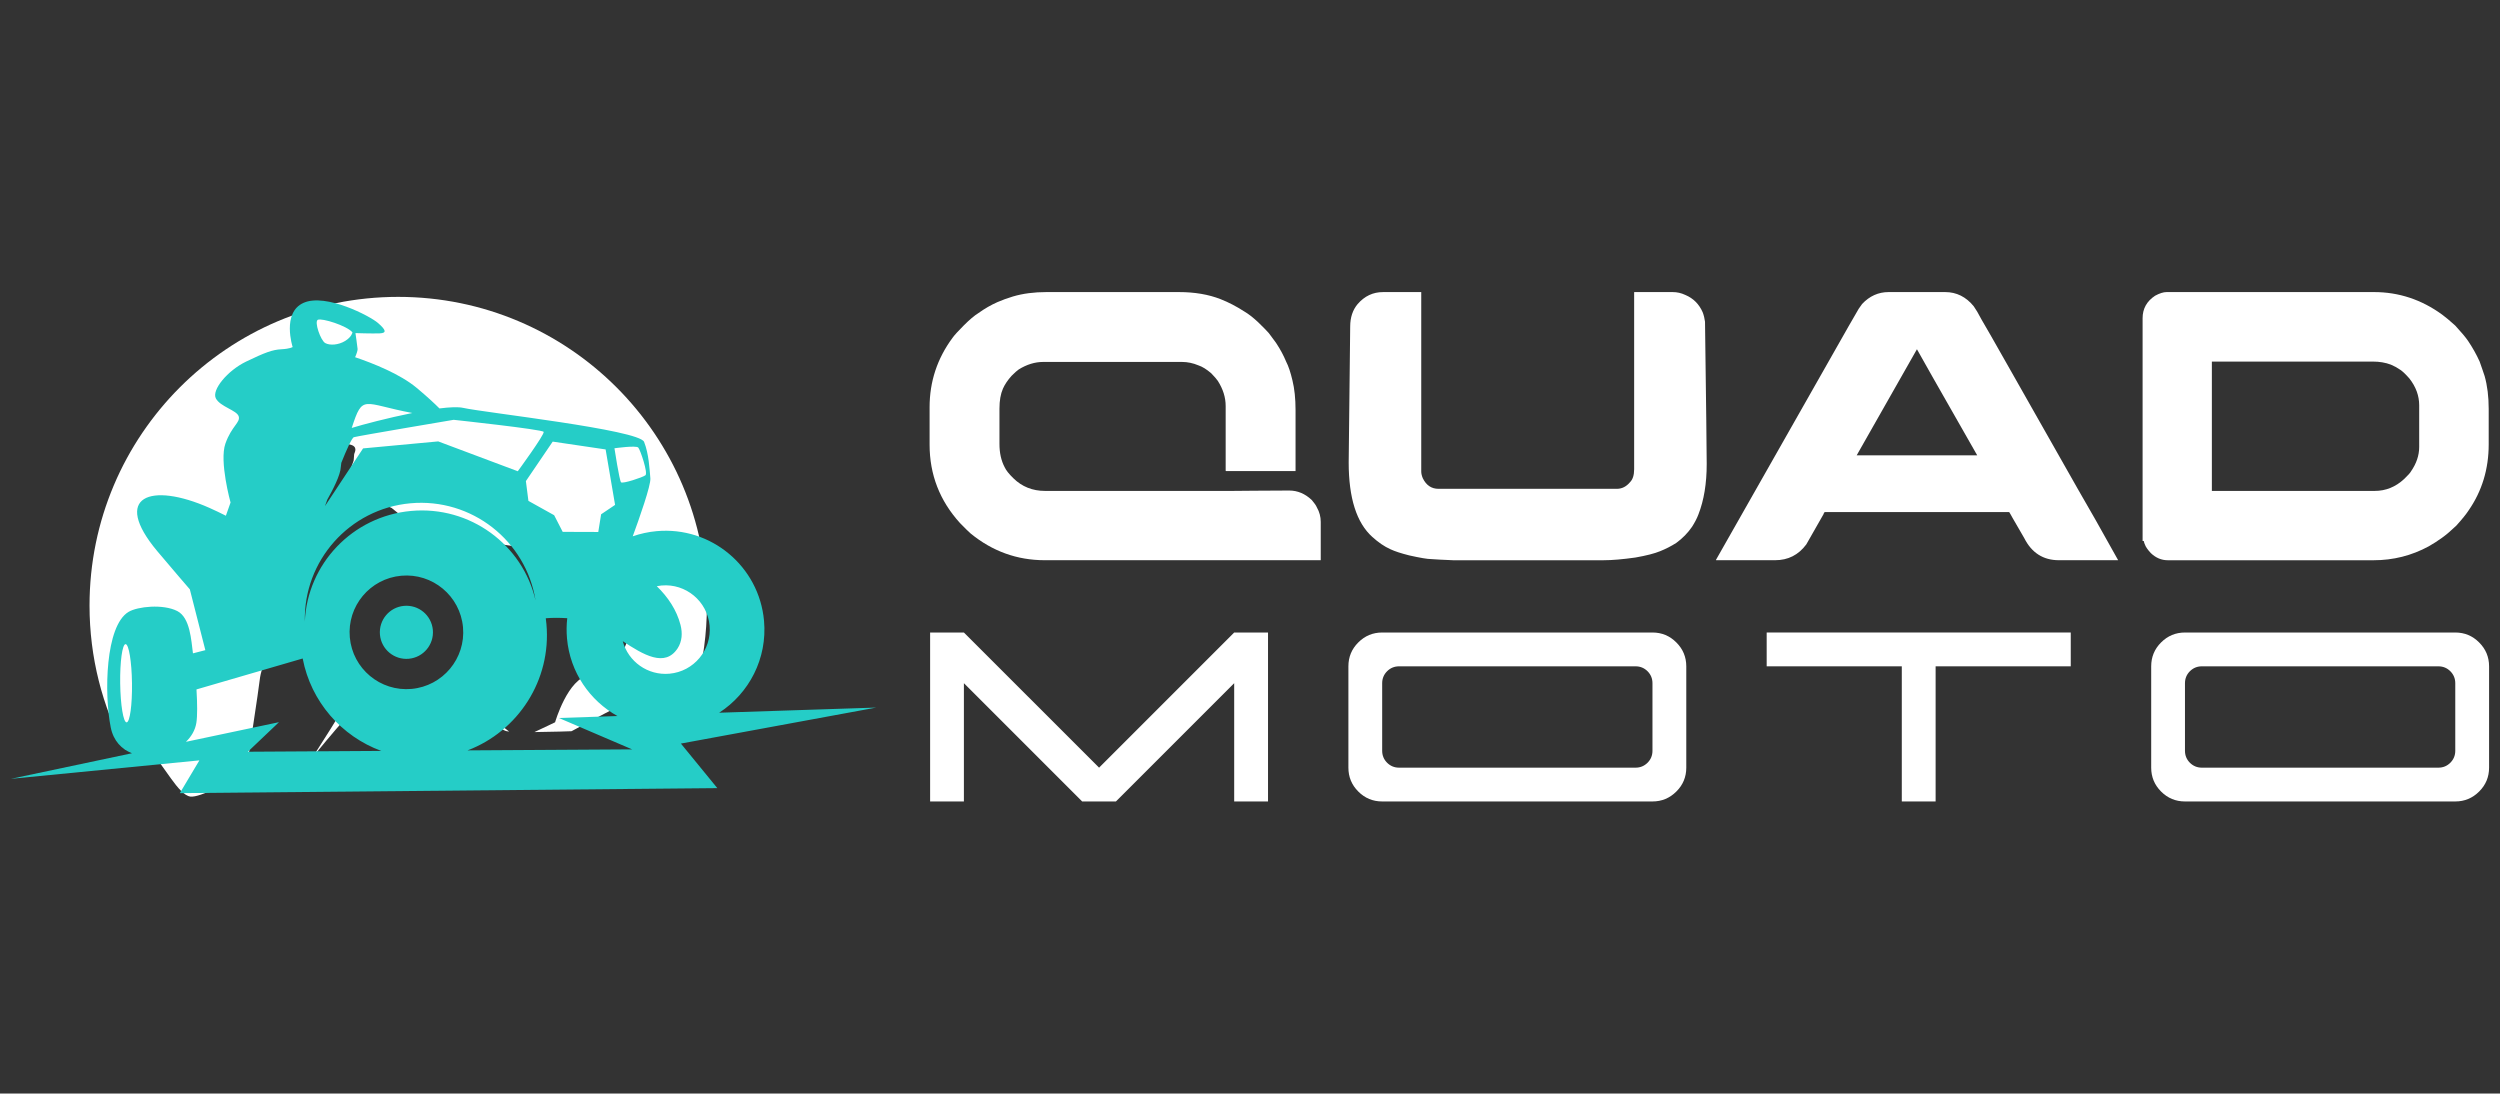
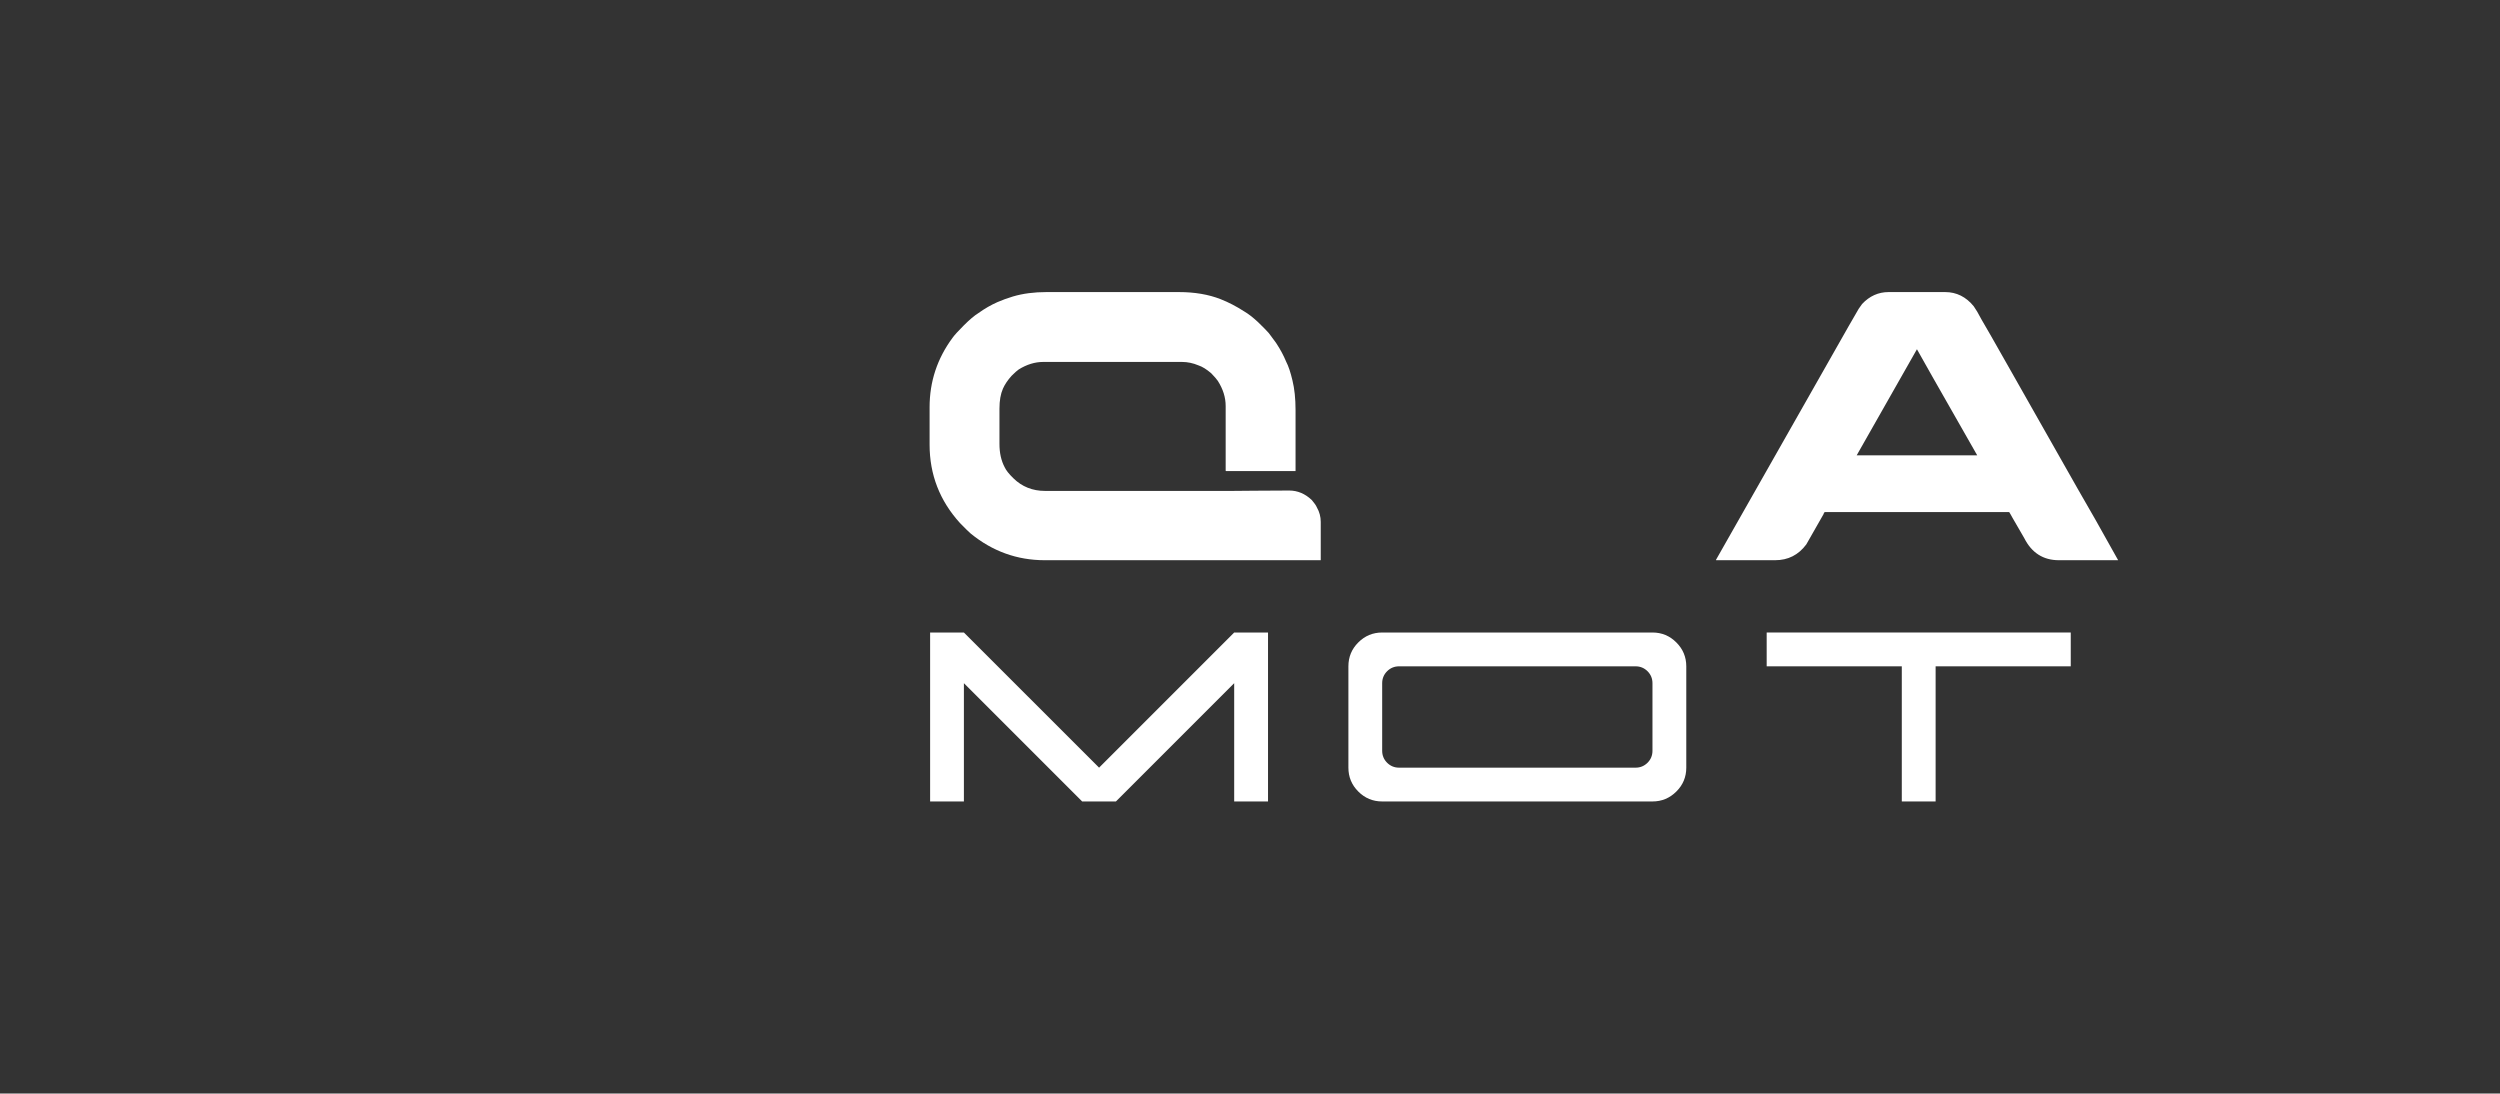
<svg xmlns="http://www.w3.org/2000/svg" version="1.1" id="Calque_1" x="0px" y="0px" width="190.5px" height="83.327px" viewBox="0 0 190.5 83.327" enable-background="new 0 0 190.5 83.327" xml:space="preserve">
  <rect x="0" y="0" width="190.5" height="83.327" fill="#333333" stroke="none" />
-   <path fill-rule="evenodd" clip-rule="evenodd" fill="#FFFFFF" d="M30.343,22.622c12.991,0,23.521,10.531,23.521,23.522  c0,2.133-0.286,4.2-0.818,6.164c-1.489-0.231-3.116,0.314-3.778,0.515c-0.888,0.271-5.716,2.896-5.716,2.896  s-1.474,0.055-2.831,0.066c0.748-0.345,1.576-0.747,1.576-0.747s0.965-3.359,2.627-3.592c1.661-0.231,2.278-1.274,2.549-1.815  c0.271-0.54,1.013-2.724,1.187-2.955c0.174-0.231,0.638-0.608,0.734-0.859s-0.189-1.507-0.189-1.507s-0.246-0.873-0.477-1.085  c-0.232-0.212-3.303-0.831-4.625-0.928c-1.323-0.096-7.898-1.119-7.898-1.119l-3.649-0.261l-2.704-2.202l-3.583-1.728l0.676-1.883  c0,0,0.039-0.368,0.039-0.473c0-0.107,0.29-0.493-0.135-0.696c-0.425-0.202-2.82-0.366-3.283-0.289  c-0.463,0.077,0.444,3.92,0.444,3.92l-1.101,4.147c0,0-3.013,9.116-3.09,9.888s-1.085,7.323-1.085,7.323  c-1.151,0.61-3.486,1.869-4.225,1.776c-0.927-0.116-2.009-2.433-3.052-3.398c-0.363-0.336-1.11-0.34-1.93-0.201  C7.8,53.829,6.822,50.1,6.822,46.144C6.822,33.153,17.352,22.622,30.343,22.622L30.343,22.622z M38.796,55.745  c-0.076-0.008-0.14-0.017-0.189-0.027c-0.479-0.096-1.523-1.099-2.478-2.086C36.967,54.308,38.069,55.19,38.796,55.745  L38.796,55.745z M28.546,52.473c-1.469,1.176-4.77,5.293-4.77,5.293s2.685-4.157,2.955-4.813  C26.868,52.622,27.695,52.507,28.546,52.473L28.546,52.473z" />
-   <path fill-rule="evenodd" clip-rule="evenodd" fill="#25CDC7" d="M23.064,50.177l-8.092,2.357c0.066,1.081,0.073,2.035-0.009,2.544  c-0.09,0.563-0.382,1.053-0.796,1.449l7.092-1.498l-2.371,2.253l10.163-0.063C26.029,56.109,23.696,53.479,23.064,50.177  L23.064,50.177z M10.055,57.397c-0.788-0.307-1.413-0.94-1.619-1.977c-0.505-2.545-0.417-7.726,1.357-8.793  c0.689-0.415,2.636-0.618,3.715-0.065c0.986,0.504,1.063,2.246,1.195,3.223l0.944-0.243l-1.182-4.635c0,0-1.377-1.592-2.481-2.909  c-3.502-4.18-0.525-5.294,3.975-3.297c0.444,0.198,0.869,0.403,1.253,0.598l0.356-1.008c0,0-0.871-3.137-0.393-4.487  c0.478-1.351,1.162-1.612,1.013-2.08c-0.149-0.466-1.4-0.727-1.738-1.363s0.875-2.12,2.307-2.81c1.432-0.689,2-0.902,2.677-0.937  s0.865-0.171,0.865-0.171s-0.852-2.632,0.842-3.372c1.694-0.74,5.054,1.01,5.663,1.542c0.608,0.532,0.683,0.766,0.125,0.79  c-0.559,0.023-1.844-0.021-1.844-0.021s0.145,1.002,0.164,1.213c0.008,0.091-0.068,0.35-0.19,0.625  c1.375,0.466,3.423,1.279,4.687,2.332c0.799,0.667,1.357,1.186,1.74,1.571c0.779-0.099,1.428-0.128,1.807-0.043  c1.614,0.362,13.42,1.665,13.786,2.591c0.366,0.927,0.412,2.052,0.478,2.78c0.047,0.527-0.844,3.055-1.343,4.416  c0.576-0.202,1.185-0.336,1.82-0.394c4.144-0.375,7.808,2.68,8.184,6.825c0.262,2.887-1.142,5.541-3.418,7.011l11.966-0.392  l-14.882,2.742l2.775,3.396l-40.957,0.382l1.491-2.497L0.832,59.347L10.055,57.397L10.055,57.397z M47.049,54.562  c-2.104-1.171-3.61-3.327-3.843-5.906c-0.047-0.525-0.04-1.044,0.018-1.549c-0.55-0.034-1.121-0.042-1.636,0.005l0,0  c0.02,0.147,0.037,0.293,0.05,0.444c0.389,4.287-2.171,8.164-6.007,9.623l12.536-0.077l-5.583-2.392L47.049,54.562L47.049,54.562z   M26.802,32.609c0.818-0.254,2.761-0.766,4.617-1.139C27.62,30.758,27.659,29.984,26.802,32.609L26.802,32.609z M26.008,35.266  c-0.021,0.114-0.033,0.217-0.036,0.301c-0.021,0.635-0.624,1.779-1.031,2.502c-0.112,0.307-0.18,0.498-0.18,0.498l2.905-4.399  l5.725-0.533l6.064,2.274c0,0,2.06-2.812,1.972-3.001c-0.087-0.189-6.858-0.918-6.858-0.918s-7.23,1.219-7.602,1.324  C26.817,33.356,26.422,34.237,26.008,35.266L26.008,35.266z M24.222,24.366c-0.295,0.133,0.21,1.582,0.561,1.776  c0.351,0.196,1.014,0.149,1.52-0.164c0.505-0.312,0.555-0.65,0.555-0.65C26.424,24.81,24.532,24.226,24.222,24.366L24.222,24.366z   M31.277,38.35c4.664-0.421,8.809,2.856,9.534,7.413c-0.973-4.254-4.987-7.237-9.482-6.83c-4.494,0.407-7.908,4.063-8.101,8.422  C23.124,42.741,26.613,38.773,31.277,38.35L31.277,38.35z M42.116,33.651l-2.043,3.008l0.192,1.508l1.962,1.093l0.651,1.268  l2.711,0.009l0.216-1.347l1.064-0.717l-0.721-4.226L42.116,33.651L42.116,33.651z M46.821,34.158c0,0,1.658-0.235,1.816-0.053  c0.158,0.184,0.755,1.95,0.544,2.111c-0.212,0.16-1.733,0.665-1.857,0.535C47.198,36.621,46.821,34.158,46.821,34.158L46.821,34.158  z M9.568,49.083c0.249-0.002,0.468,1.329,0.49,2.975c0.022,1.647-0.161,2.982-0.41,2.987c-0.249,0.004-0.468-1.328-0.49-2.974  C9.136,50.424,9.32,49.087,9.568,49.083L9.568,49.083z M50.407,44.615c1.855-0.167,3.496,1.202,3.664,3.057  c0.168,1.855-1.2,3.497-3.057,3.664c-1.657,0.15-3.143-0.925-3.561-2.479c1.575,1.043,3.223,2.027,4.189,0.534  c0.159-0.247,0.259-0.536,0.292-0.852c0.029-0.287,0.005-0.601-0.081-0.929c-0.293-1.125-0.945-2.104-1.806-2.943  C50.166,44.644,50.285,44.627,50.407,44.615L50.407,44.615z M30.785,46.167c1.113-0.101,2.098,0.719,2.198,1.833  c0.101,1.112-0.72,2.097-1.833,2.198c-1.113,0.101-2.097-0.72-2.198-1.833C28.851,47.251,29.672,46.267,30.785,46.167L30.785,46.167  z M30.577,43.871c2.382-0.216,4.487,1.539,4.704,3.922c0.215,2.381-1.541,4.486-3.922,4.703c-2.382,0.215-4.488-1.542-4.703-3.922  C26.439,46.19,28.196,44.086,30.577,43.871L30.577,43.871z" />
  <g>
    <g>
      <path fill="#FFFFFF" d="M79.739,22.256h10.092c1.203,0,2.264,0.181,3.182,0.542c0.597,0.234,1.199,0.547,1.806,0.938    c0.304,0.177,0.65,0.445,1.041,0.807c0.391,0.381,0.666,0.66,0.82,0.835c0.206,0.265,0.373,0.49,0.501,0.675    c0.036,0.049,0.071,0.098,0.101,0.147c0.294,0.45,0.533,0.9,0.719,1.35c0.178,0.342,0.339,0.821,0.484,1.438    c0.157,0.636,0.236,1.389,0.236,2.259v4.649h-5.296c-0.01,0-0.015-0.002-0.015-0.007s-0.002-0.007-0.007-0.007    c-0.005,0-0.007-0.005-0.007-0.015v-4.928c0-0.656-0.2-1.296-0.602-1.921c-0.087-0.128-0.254-0.319-0.498-0.573    c-0.353-0.303-0.675-0.504-0.968-0.601c-0.42-0.177-0.841-0.264-1.261-0.264H79.489c-0.625,0-1.247,0.19-1.862,0.572    c-0.118,0.079-0.298,0.24-0.543,0.484c-0.293,0.323-0.514,0.651-0.661,0.982c-0.176,0.401-0.264,0.905-0.264,1.511v2.7    c0,0.684,0.132,1.275,0.396,1.774c0.108,0.234,0.328,0.513,0.661,0.836c0.655,0.646,1.461,0.969,2.419,0.969h14.273    c0.489,0,1.045-0.005,1.672-0.015c0.782-0.01,1.667-0.015,2.656-0.015c0.636,0,1.208,0.24,1.716,0.718    c0.205,0.236,0.337,0.426,0.396,0.572c0.196,0.342,0.293,0.709,0.293,1.101v2.919H79.607c-2.103,0-3.985-0.679-5.648-2.039    c-0.146-0.126-0.416-0.39-0.807-0.792c-1.545-1.702-2.317-3.692-2.317-5.971v-2.86c0-1.945,0.581-3.705,1.745-5.28    c0.146-0.205,0.43-0.518,0.851-0.939c0.45-0.45,0.826-0.767,1.129-0.953c0.479-0.343,0.963-0.621,1.453-0.836    c0.361-0.157,0.752-0.298,1.173-0.426C77.949,22.367,78.8,22.256,79.739,22.256z" />
-       <path fill="#FFFFFF" d="M110.706,42.689c-0.753-0.029-1.307-0.06-1.66-0.087c-0.272,0-0.825-0.093-1.656-0.279    c-0.627-0.157-1.105-0.313-1.437-0.47c-0.46-0.205-0.919-0.518-1.381-0.938c-1.201-1.076-1.802-2.968-1.802-5.677l0.115-10.357    c0-0.693,0.191-1.265,0.571-1.716c0.528-0.605,1.169-0.908,1.924-0.908h2.919v13.671c0,0.157,0.04,0.328,0.118,0.513    c0.263,0.539,0.663,0.807,1.2,0.807h13.585c0.392,0,0.728-0.171,1.012-0.513c0.204-0.205,0.308-0.533,0.308-0.982V22.284    c0-0.009,0-0.016,0-0.022c0-0.004,0.011-0.006,0.029-0.006h2.905c0.332,0,0.655,0.072,0.968,0.22    c0.605,0.254,1.046,0.694,1.321,1.32c0.088,0.234,0.146,0.475,0.177,0.72c0.086,6.415,0.129,10.028,0.129,10.839    c0,1.477-0.207,2.757-0.631,3.844c-0.106,0.284-0.267,0.597-0.483,0.938c-0.322,0.47-0.722,0.881-1.203,1.232    c-0.4,0.255-0.811,0.464-1.23,0.631c-0.422,0.176-1.053,0.338-1.894,0.485c-0.966,0.136-1.77,0.205-2.405,0.205H110.706z" />
      <path fill="#FFFFFF" d="M143.915,22.256h4.301c0.869,0,1.597,0.361,2.184,1.085c0.156,0.215,0.353,0.547,0.587,0.997    c0.038,0.059,0.072,0.118,0.102,0.177c0.088,0.136,0.843,1.457,2.26,3.96c0.402,0.713,0.86,1.525,1.379,2.434    c3.217,5.683,4.869,8.587,4.957,8.713l1.718,3.066h-4.519c-1.192,0-2.072-0.563-2.639-1.688c-0.402-0.684-0.696-1.193-0.882-1.524    c-0.156-0.284-0.244-0.437-0.264-0.456h-14.022c-0.02,0-0.042,0.01-0.066,0.03c-0.024,0.019-0.042,0.059-0.051,0.118l-1.322,2.318    c-0.597,0.803-1.387,1.202-2.376,1.202h-4.474c-0.02,0-0.03-0.002-0.03-0.008c0-0.005,0-0.013,0-0.021    c2.163-3.824,4.045-7.139,5.647-9.945c1.272-2.24,2.299-4.049,3.082-5.428c1.213-2.142,1.85-3.257,1.908-3.345    c0.154-0.293,0.32-0.552,0.497-0.778C142.46,22.559,143.132,22.256,143.915,22.256z M146.071,26.612l-4.591,8.083h9.183    C147.661,29.433,146.13,26.739,146.071,26.612z" />
-       <path fill="#FFFFFF" d="M165.097,22.256h15.801c1.886,0,3.616,0.571,5.19,1.715c0.246,0.177,0.577,0.456,0.999,0.836    c0.479,0.519,0.806,0.91,0.982,1.173c0.341,0.51,0.637,1.033,0.88,1.571c0.067,0.186,0.141,0.396,0.22,0.631    c0.05,0.156,0.104,0.316,0.163,0.483c0.203,0.724,0.307,1.555,0.307,2.494v2.699c0,1.888-0.513,3.57-1.539,5.047    c-0.178,0.274-0.484,0.654-0.927,1.145c-0.419,0.4-0.781,0.708-1.085,0.924c-0.321,0.234-0.665,0.455-1.026,0.66    c-1.302,0.705-2.699,1.056-4.193,1.056h-15.684c-0.478,0-0.909-0.18-1.288-0.542c-0.247-0.265-0.399-0.484-0.457-0.66    c-0.03-0.059-0.06-0.147-0.086-0.265h-0.088V24.25c0-0.723,0.315-1.296,0.951-1.715C164.559,22.348,164.854,22.256,165.097,22.256    z M168.544,27.551v9.857h12.409c0.842,0,1.592-0.303,2.245-0.91c0.294-0.284,0.466-0.475,0.515-0.572    c0.421-0.606,0.629-1.227,0.629-1.863V30.88c0-0.723-0.248-1.403-0.746-2.039c-0.275-0.313-0.503-0.533-0.689-0.659    c-0.246-0.167-0.484-0.298-0.721-0.396c-0.41-0.156-0.868-0.234-1.377-0.234H168.544z" />
    </g>
    <g>
      <path fill="#FFFFFF" d="M70.875,61.071V48.197h2.574l10.3,10.299l10.296-10.299h2.578v12.874h-2.578v-9.012l-9.011,9.012h-2.574    l-9.011-9.012v9.012H70.875z" />
      <path fill="#FFFFFF" d="M105.321,61.071c-0.712,0-1.318-0.253-1.819-0.756c-0.503-0.503-0.754-1.109-0.754-1.819v-7.722    c0-0.712,0.251-1.319,0.754-1.82c0.503-0.504,1.109-0.757,1.819-0.757h20.597c0.712,0,1.318,0.253,1.819,0.757    c0.505,0.503,0.758,1.11,0.758,1.82v7.722c0,0.712-0.253,1.318-0.758,1.819c-0.503,0.503-1.109,0.756-1.819,0.756H105.321z     M124.632,58.496c0.355,0,0.657-0.124,0.911-0.375c0.25-0.251,0.375-0.556,0.375-0.91v-5.151c0-0.354-0.125-0.659-0.375-0.911    c-0.254-0.251-0.556-0.375-0.911-0.375h-18.024c-0.354,0-0.657,0.124-0.911,0.375c-0.249,0.252-0.375,0.556-0.375,0.911v5.151    c0,0.354,0.126,0.659,0.375,0.91c0.254,0.251,0.557,0.375,0.911,0.375H124.632z" />
      <path fill="#FFFFFF" d="M144.917,61.071V50.774h-10.296v-2.577h23.17v2.577h-10.297v10.297H144.917z" />
-       <path fill="#FFFFFF" d="M166.495,61.071c-0.713,0-1.319-0.253-1.82-0.756c-0.503-0.503-0.754-1.109-0.754-1.819v-7.722    c0-0.712,0.251-1.319,0.754-1.82c0.504-0.504,1.109-0.757,1.82-0.757h20.597c0.711,0,1.317,0.253,1.818,0.757    c0.505,0.503,0.758,1.11,0.758,1.82v7.722c0,0.712-0.253,1.318-0.758,1.819c-0.503,0.503-1.109,0.756-1.818,0.756H166.495z     M185.806,58.496c0.354,0,0.657-0.124,0.91-0.375c0.25-0.251,0.376-0.556,0.376-0.91v-5.151c0-0.354-0.126-0.659-0.376-0.911    c-0.253-0.251-0.556-0.375-0.91-0.375H167.78c-0.354,0-0.657,0.124-0.911,0.375c-0.249,0.252-0.374,0.556-0.374,0.911v5.151    c0,0.354,0.125,0.659,0.374,0.91c0.254,0.251,0.557,0.375,0.911,0.375H185.806z" />
    </g>
  </g>
</svg>